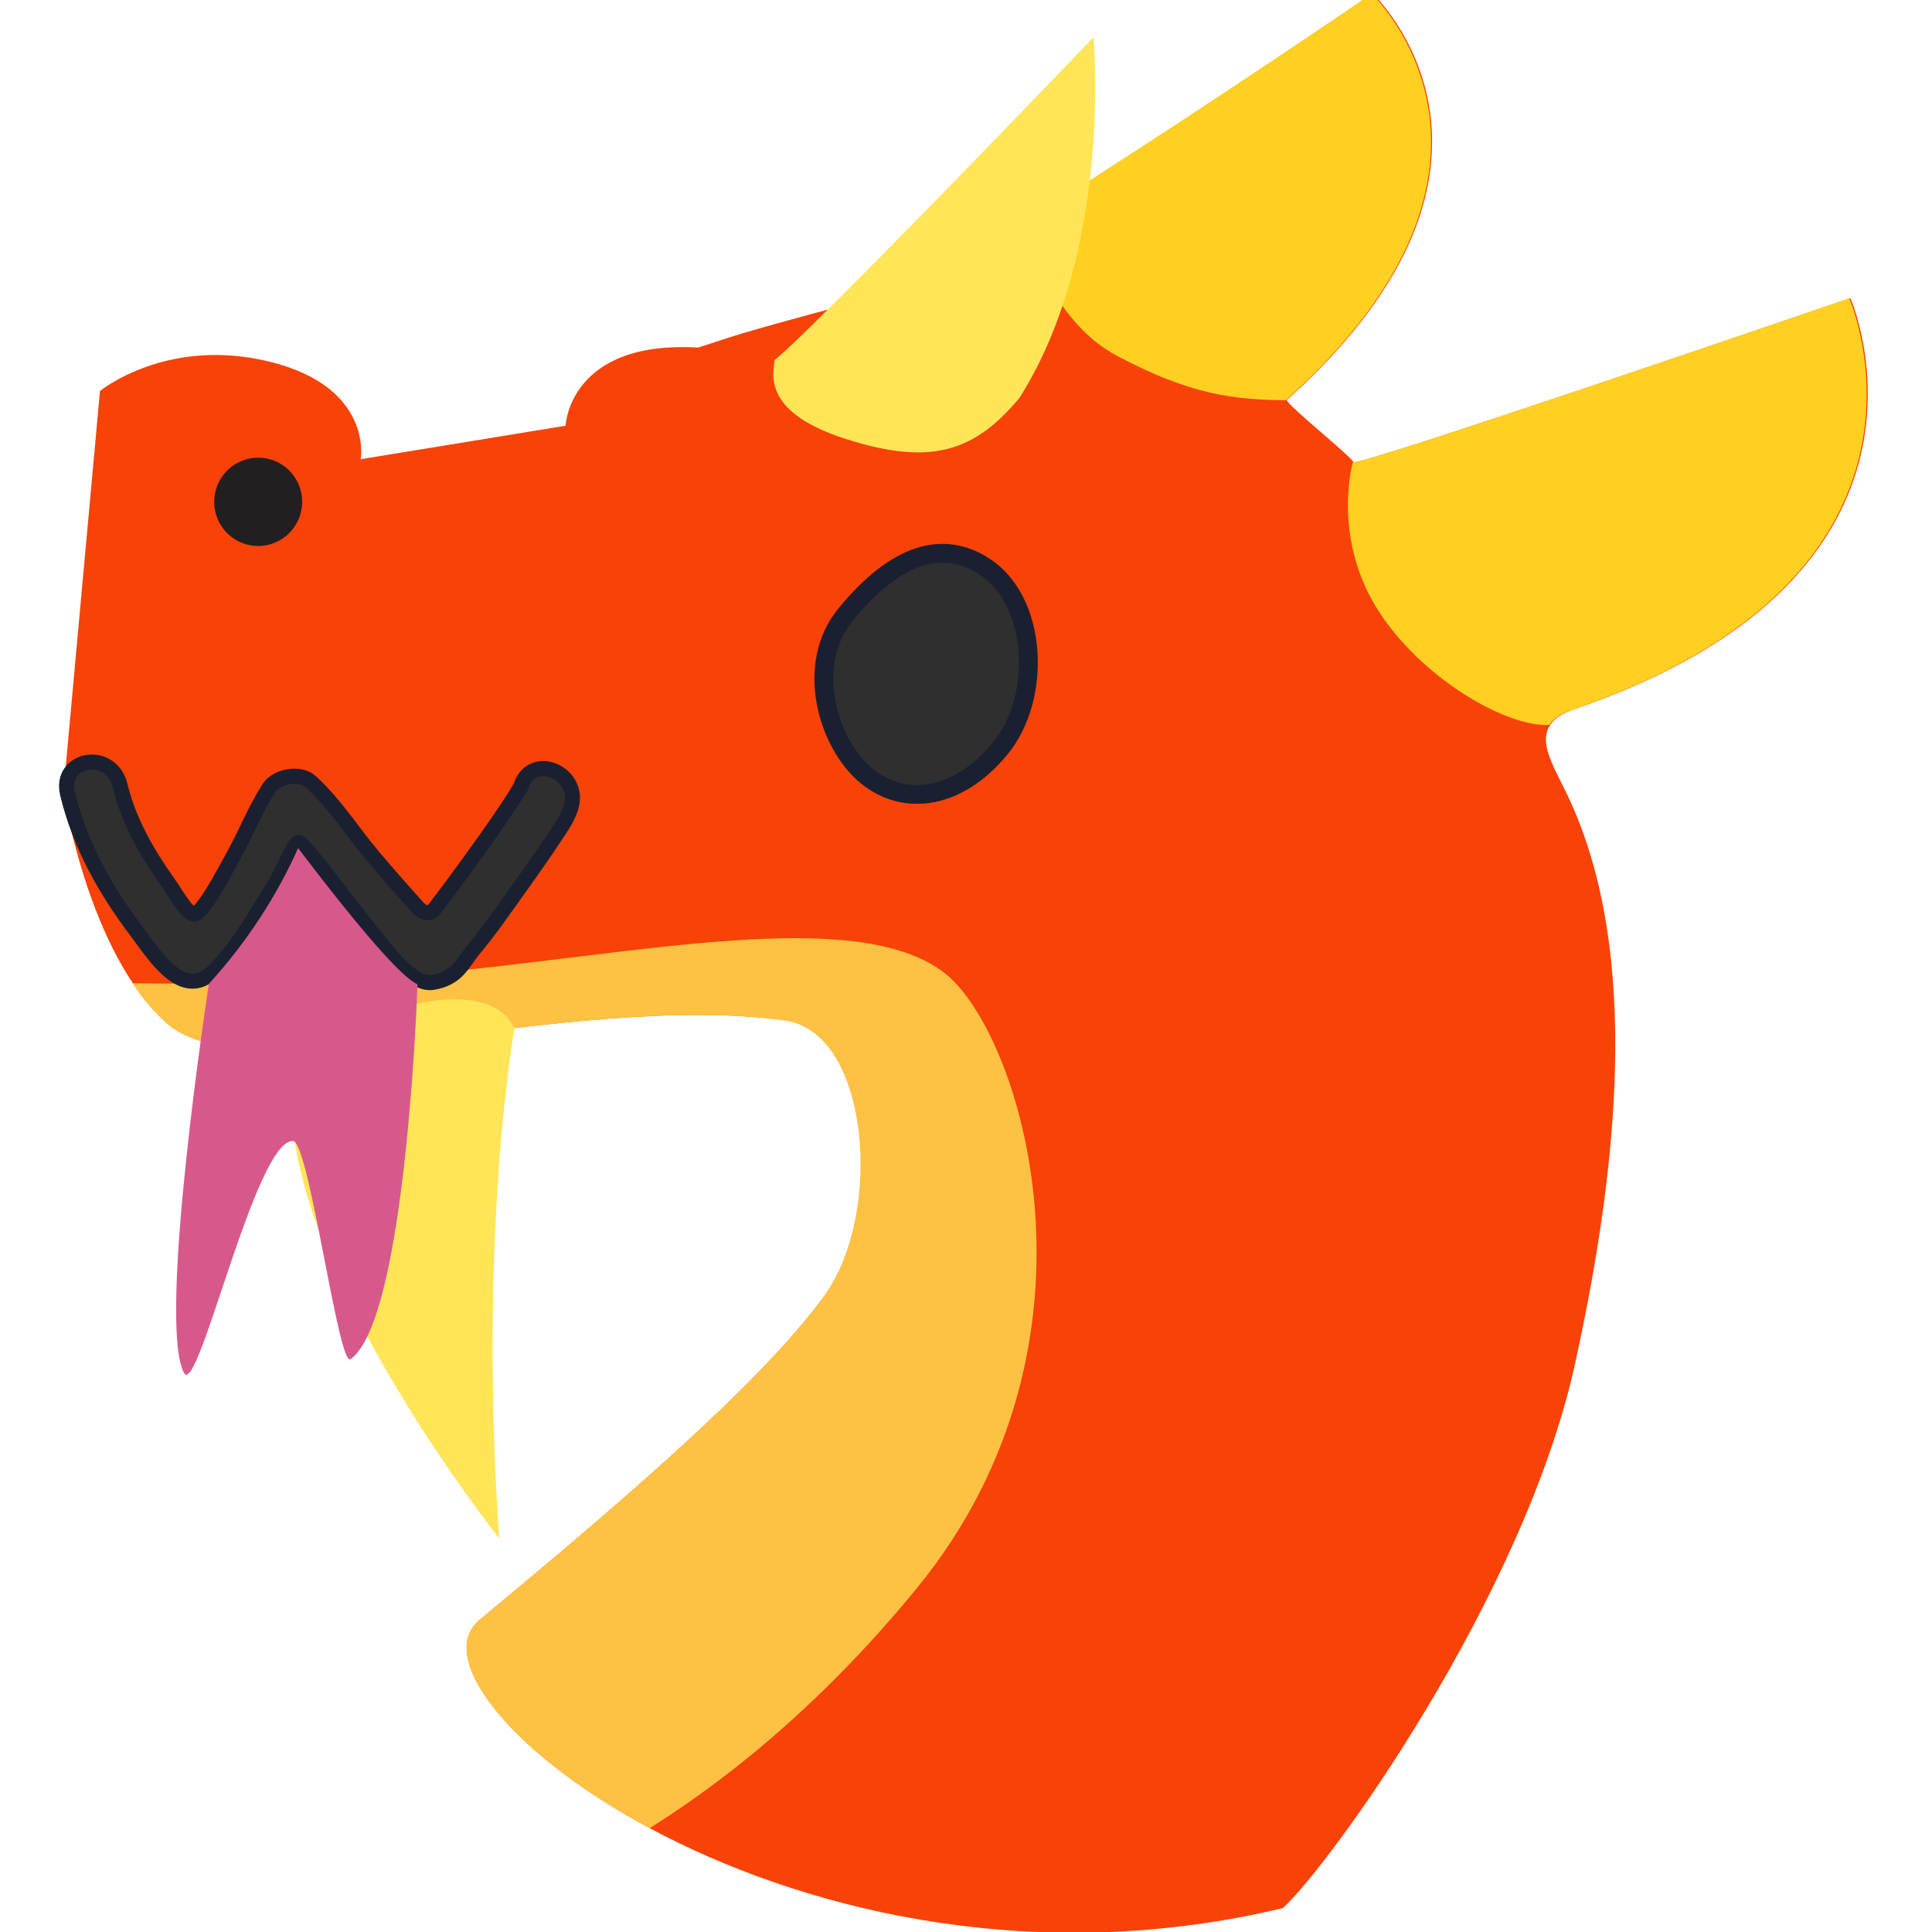
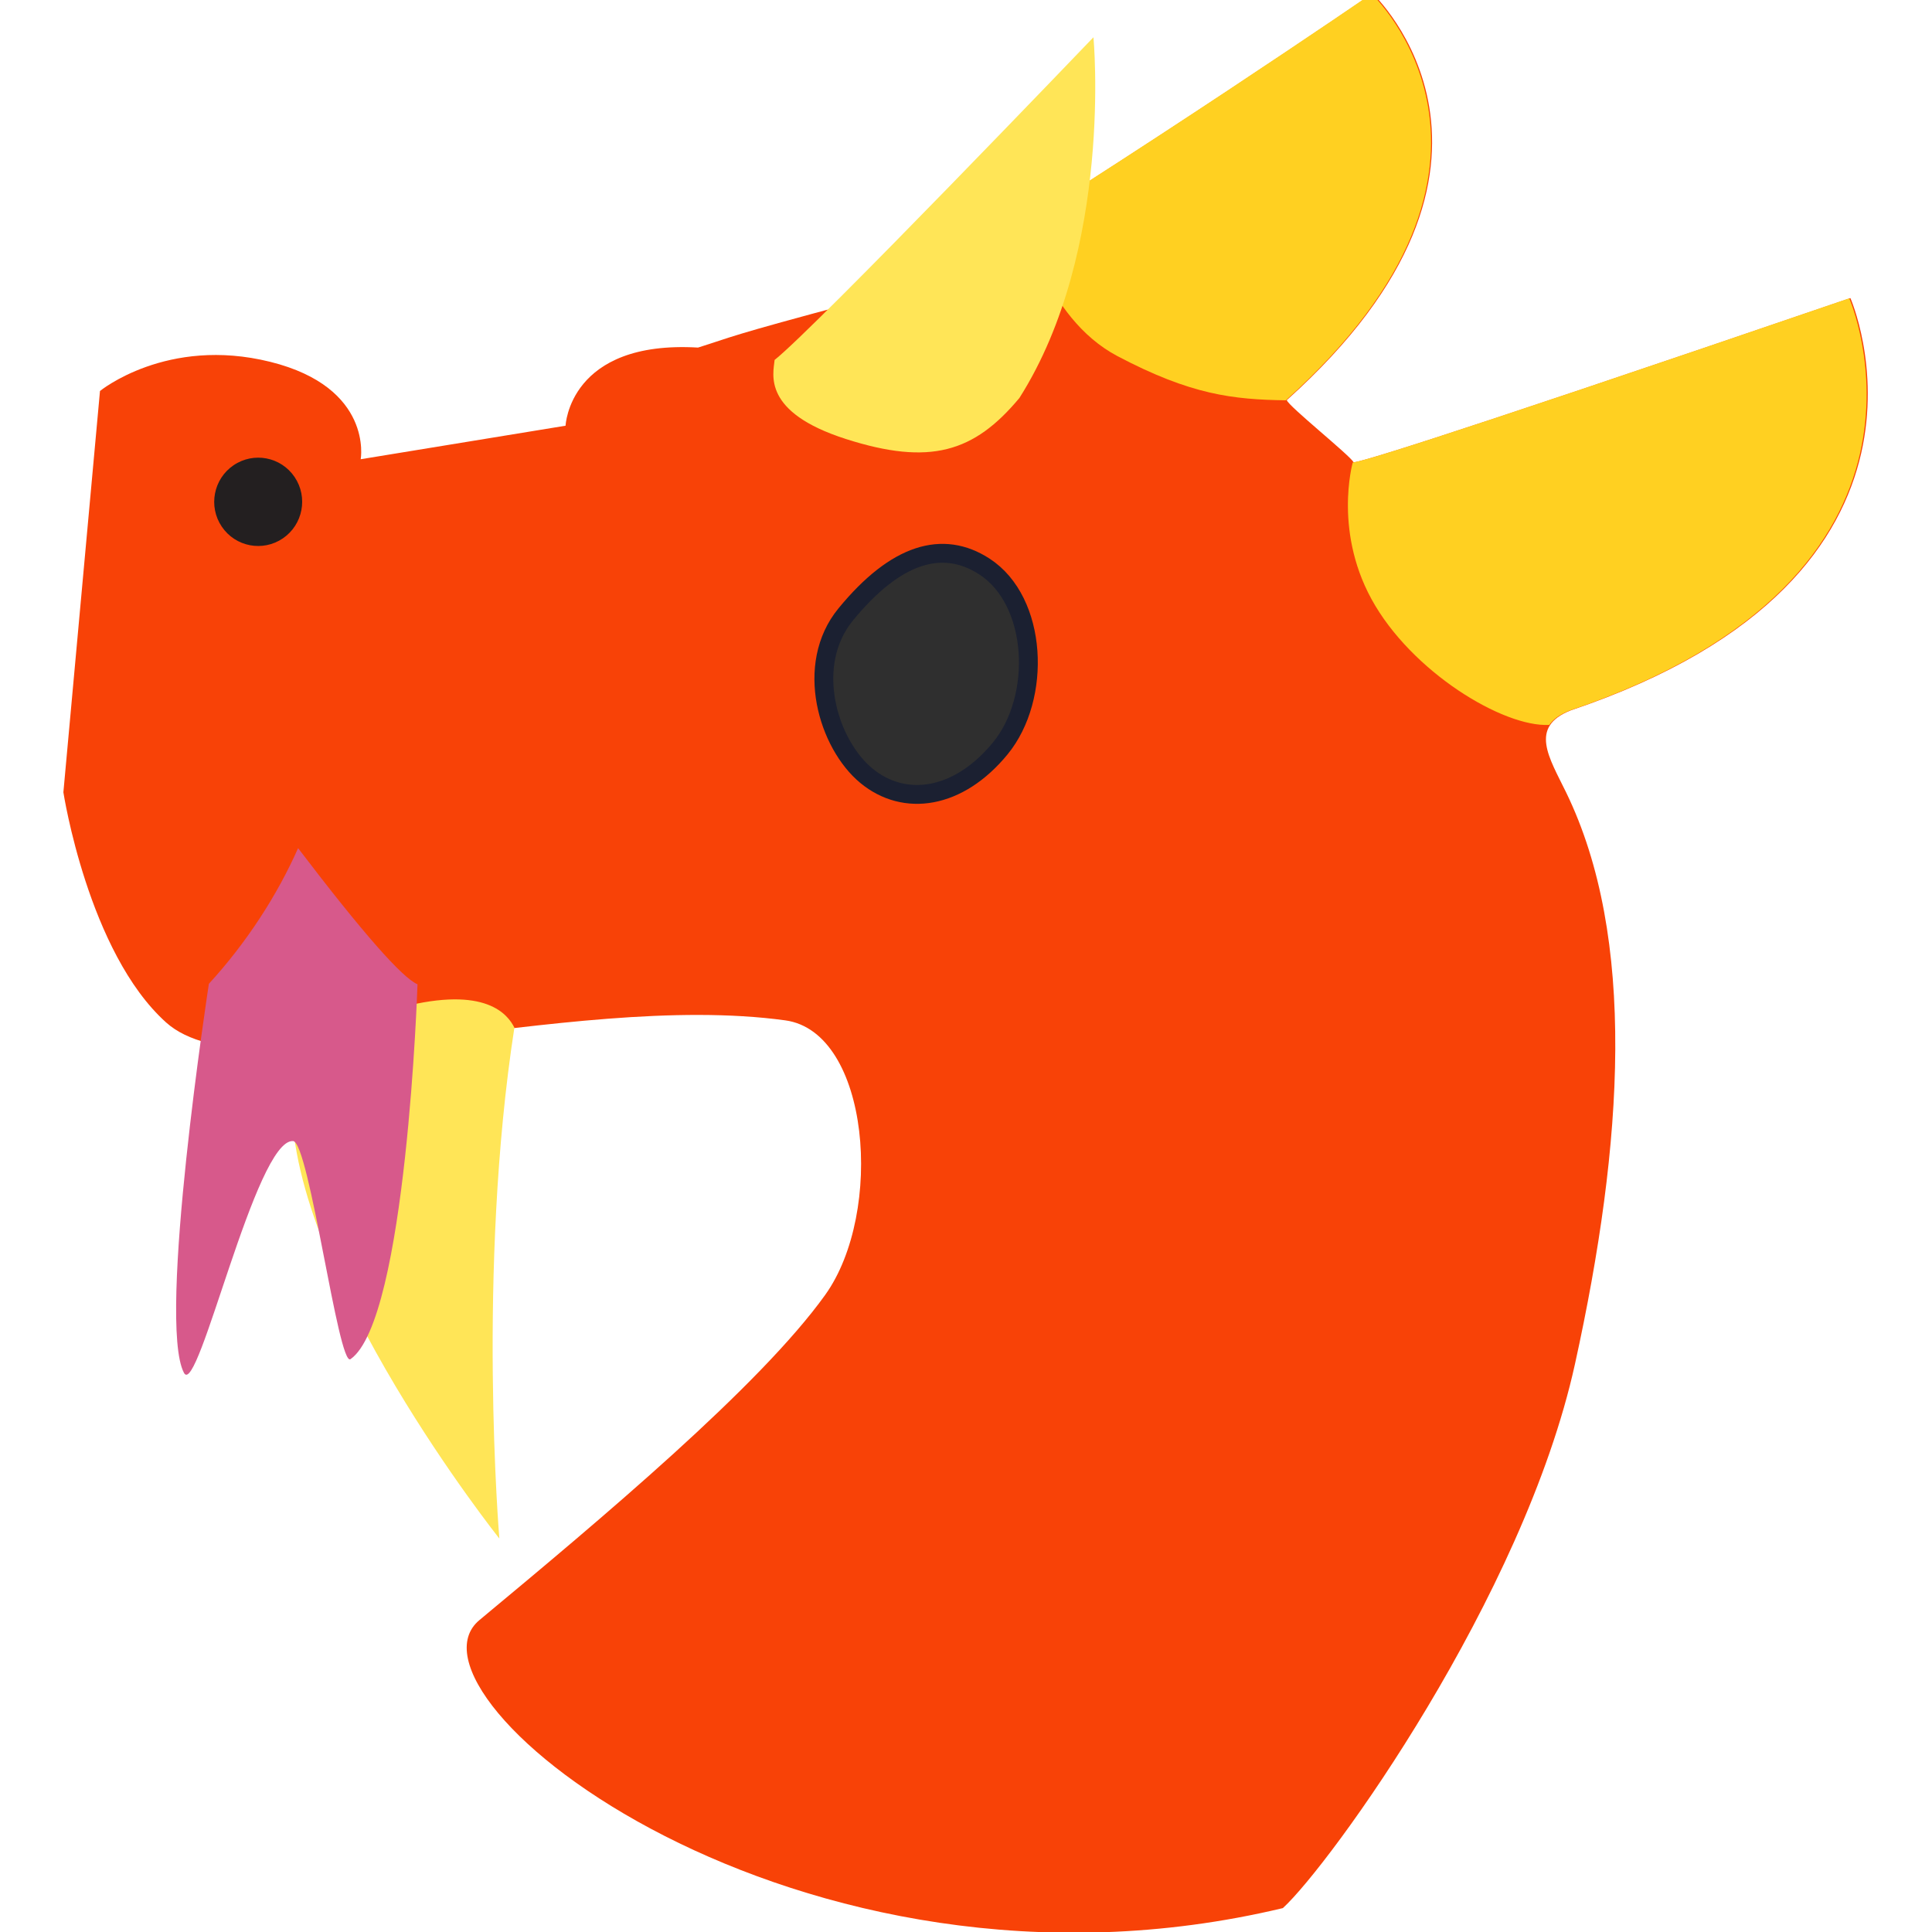
<svg xmlns="http://www.w3.org/2000/svg" xmlns:ns1="http://sodipodi.sourceforge.net/DTD/sodipodi-0.dtd" xmlns:ns2="http://www.inkscape.org/namespaces/inkscape" xmlns:ns3="http://www.serif.com/" width="100%" height="100%" viewBox="0 0 512 512" version="1.1" xml:space="preserve" style="fill-rule:evenodd;clip-rule:evenodd;stroke-miterlimit:10;" id="svg35" ns1:docname="dragnmlem.svg" ns2:version="0.92.4 (5da689c313, 2019-01-14)" ns2:export-filename="/home/niss/dragnmlem.svg.png" ns2:export-xdpi="103.21" ns2:export-ydpi="103.21">
  <defs id="defs39">
    <clipPath clipPathUnits="userSpaceOnUse" id="clipPath889">
      <path ns2:connector-curvature="0" d="M 71.474,95.953 C 98.847,102.752 95.458,121.761 95.458,121.761 l 54.265,-8.884 c 0,0 0.92,-22.713 35.082,-20.704 9.027,-2.826 7.713,-2.978 41.561,-11.986 5.374,-1.431 12.197,-0.867 17.324,-4.001 58.088,-35.501 119.788,-77.836 119.788,-77.836 0,0 47.635,44.593 -22.702,107.74 0.317,1.51 16.641,14.542 17.718,16.477 1.952,-0.246 11.632,-2.481 131.572,-43.519 0,0 32.282,73.365 -74.022,109.236 -11.182,4.383 -5.718,12.553 -1.26,21.713 18.703,38.432 15.307,92.722 2.401,151.482 -13.558,61.733 -64.844,132.724 -77.34,144.167 -128.897,30.791 -236.882,-56.316 -212.849,-76.305 32.322,-26.882 74.265,-62.018 91.561,-86.158 15.689,-21.897 11.82,-69.683 -10.598,-72.751 -58.24,-7.972 -141.46,20.829 -164.007,0.568 -20.676,-18.577 -27.231,-60.987 -27.231,-60.987 l 9.664,-106.325 c 0,0 17.715,-14.532 45.089,-7.735" style="clip-rule:evenodd;fill:#ffd021;fill-opacity:1;fill-rule:nonzero;stroke-width:1.02;stroke-miterlimit:10" id="path891" />
    </clipPath>
    <clipPath clipPathUnits="userSpaceOnUse" id="clipPath910">
      <path ns2:connector-curvature="0" d="M 71.474,95.953 C 98.847,102.752 95.458,121.761 95.458,121.761 l 54.265,-8.884 c 0,0 0.92,-22.713 35.082,-20.704 9.027,-2.826 7.713,-2.978 41.561,-11.986 5.374,-1.431 12.197,-0.867 17.324,-4.001 58.088,-35.501 119.788,-77.836 119.788,-77.836 0,0 47.635,44.593 -22.702,107.74 0.317,1.51 16.641,14.542 17.718,16.477 1.952,-0.246 11.632,-2.481 131.572,-43.519 0,0 32.282,73.365 -74.022,109.236 -11.182,4.383 -5.718,12.553 -1.26,21.713 18.703,38.432 15.307,92.722 2.401,151.482 -13.558,61.733 -64.844,132.724 -77.34,144.167 -128.897,30.791 -236.882,-56.316 -212.849,-76.305 32.322,-26.882 74.265,-62.018 91.561,-86.158 15.689,-21.897 11.82,-69.683 -10.598,-72.751 -58.24,-7.972 -141.46,20.829 -164.007,0.568 -20.676,-18.577 -27.231,-60.987 -27.231,-60.987 l 9.664,-106.325 c 0,0 17.715,-14.532 45.089,-7.735" style="clip-rule:evenodd;fill:#f84207;fill-opacity:1;fill-rule:nonzero;stroke-width:1.02;stroke-miterlimit:10" id="path912" />
    </clipPath>
  </defs>
  <ns1:namedview pagecolor="#ffffff" bordercolor="#666666" borderopacity="1" objecttolerance="10" gridtolerance="10" guidetolerance="10" ns2:pageopacity="0" ns2:pageshadow="2" ns2:window-width="1920" ns2:window-height="1011" id="namedview37" showgrid="false" ns2:zoom="1.3037281" ns2:cx="171.66102" ns2:cy="266.82124" ns2:window-x="0" ns2:window-y="0" ns2:window-maximized="1" ns2:current-layer="Layer-2">
    <ns2:grid type="xygrid" id="grid887" />
  </ns1:namedview>
  <g id="Layer-2" ns3:id="Layer 2">
    <g transform="matrix(1.04,-0.02,0.019,1,14.103,471.604)" id="g4">
      <path d="M62.132,-374.475C88.328,-367.15 84.716,-348.21 84.716,-348.21L137.061,-356.046C137.061,-356.046 138.367,-378.737 171.179,-376.07C179.912,-378.721 178.651,-378.899 211.366,-387.253C216.56,-388.58 223.111,-387.885 228.099,-390.919C284.614,-425.294 344.729,-466.431 344.729,-466.431C344.729,-466.431 389.707,-420.928 320.901,-359.149C321.178,-357.633 336.633,-344.289 337.633,-342.333C339.515,-342.541 348.864,-344.589 464.958,-383.307C464.958,-383.307 494.64,-309.333 391.754,-275.518C380.92,-271.351 386.023,-263.078 390.14,-253.833C407.412,-215.048 403.14,-160.833 389.64,-102.333C375.458,-40.873 324.826,29.116 312.598,40.316C188.081,68.616 85.859,-20.556 109.34,-40.078C140.919,-66.332 181.902,-100.653 198.982,-124.455C214.474,-146.045 211.64,-193.897 190.14,-197.397C134.285,-206.49 53.728,-179.299 32.422,-199.991C12.885,-218.963 7.368,-261.492 7.368,-261.492L18.632,-367.611C18.632,-367.611 35.936,-381.799 62.132,-374.475" style="fill:#f84207;fill-rule:nonzero;fill-opacity:1" id="path2" />
    </g>
    <g transform="matrix(1,0,0,1,61.889,142.677)" id="g8">
      <path d="M0,-19.374C-5.331,-15.746 -6.727,-8.468 -3.119,-3.118C0.49,2.232 7.737,3.628 13.068,0C18.399,-3.628 19.795,-10.906 16.187,-16.256C12.578,-21.606 5.331,-23.002 0,-19.374" style="fill:rgb(35,31,32);fill-rule:nonzero;" id="path6" />
    </g>
    <g transform="matrix(1,0,0,1,5.327,20.397)" id="g18">
      <g transform="matrix(1,0,0,1,218.784,173.696)" id="g12">
        <path d="M0,-31.284C-11.074,-17.782 -4.657,3.153 5.476,11.506C15.609,19.858 29.895,17.758 40.969,4.255C52.042,-9.247 50.885,-34.788 36.779,-43.96C25.733,-51.142 13.307,-47.509 0,-31.284" style="fill:rgb(47,47,47);fill-rule:nonzero;" id="path10" />
      </g>
      <g transform="matrix(-0.655,0.755,0.755,0.655,264.507,152.83)" id="g16">
        <path d="M22.091,-41.365C39.547,-40.883 51.156,-22.317 50.826,-9.19C50.495,3.938 39.547,13.353 22.091,12.87C4.636,12.387 -13.9,-5.223 -11.585,-21.889C-9.772,-34.939 1.115,-41.945 22.091,-41.365Z" style="fill:none;fill-rule:nonzero;stroke:rgb(27,32,49);stroke-width:5px;" id="path14" />
      </g>
    </g>
    <path style="fill:#ffd021;fill-rule:evenodd;stroke:none;stroke-width:1px;stroke-linecap:butt;stroke-linejoin:miter;stroke-opacity:1;fill-opacity:1" d="m 358.493,122.567 c 0,0 -5.408,18.993 5.981,37.976 11.39,18.983 35.797,33.085 47.186,31.458 11.39,-1.627 124.746,-34.169 124.746,-34.169 L 504.949,52.61 367.729,-27.661 271.186,57.492 c 0,0 5.424,26.576 24.949,36.881 19.525,10.305 30.703,11.5 44.64,11.716 13.937,0.216 17.718,16.477 17.718,16.477 z" id="path875" ns2:connector-curvature="0" clip-path="url(#clipPath889)" />
-     <path style="fill:#fdc143;fill-opacity:1;fill-rule:evenodd;stroke:none;stroke-width:1px;stroke-linecap:butt;stroke-linejoin:miter;stroke-opacity:1" d="m 11.932,259.797 c 0,0 50.524,2.956 103.409,-1.972 54.317,-5.061 111.334,-17.785 134.692,-0.198 20.304,15.288 46.644,97.627 -7.051,163.254 -53.695,65.627 -106.847,81.356 -106.847,81.356 L 80.814,427.39 Z" id="path893" ns2:connector-curvature="0" clip-path="url(#clipPath910)" ns1:nodetypes="csssccc" />
    <g style="clip-rule:evenodd;fill-rule:evenodd;stroke-miterlimit:10" transform="translate(15.907,19.05)" id="g28">
      <g transform="translate(2.004,234.417)" id="g22">
-         <path ns2:connector-curvature="0" d="m 0,-43.055 c 3.257,13.535 10.07,25.521 18.224,36.333 4.887,6.482 12.223,18.572 20.403,10.698 5.984,-5.76 10.513,-13.822 14.996,-20.938 3.848,-6.11 6.244,-12.932 7.57,-13.266 1.325,-0.333 13.351,16.672 23.356,28.689 0.75,0.9 7.14,9.249 12.213,8.418 6.506,-1.065 7.893,-5.106 10.344,-8.092 5.265,-6.411 8.393,-11.041 13.248,-17.823 2.787,-3.893 5.55,-7.811 8.195,-11.821 1.712,-2.594 3.824,-5.432 4.805,-8.494 2.97,-9.269 -10.284,-14.984 -13.254,-5.714 -0.462,1.441 0.342,-0.563 0.211,-0.345 -0.349,0.575 -0.666,1.174 -1.013,1.75 -1.066,1.768 -2.21,3.48 -3.355,5.184 -3.034,4.513 -6.18,8.936 -9.36,13.325 -3.057,4.22 -6.151,8.409 -9.321,12.527 -1.201,1.561 -3.036,1.229 -4.383,-0.276 -3.893,-4.348 -8.262,-9.232 -12.013,-13.724 -5.673,-6.794 -9.734,-13.484 -16.378,-19.635 -2.923,-2.707 -9.122,-1.516 -11.13,1.65 -3.773,5.948 -5.934,11.65 -9.345,17.86 -2.313,4.209 -8.287,15.631 -10.533,15.534 -1.917,-0.083 -4.818,-5.475 -6.926,-8.44 C 21.092,-27.336 16.16,-35.913 13.894,-45.33 11.589,-54.905 -2.324,-52.712 0,-43.055" style="fill:#2f2f2f;fill-rule:nonzero" id="path20" />
-       </g>
+         </g>
      <g transform="translate(2.004,234.417)" id="g26">
-         <path ns2:connector-curvature="0" d="m 0,-43.055 c 3.257,13.535 10.07,25.521 18.224,36.333 4.887,6.482 12.223,18.572 20.403,10.698 5.984,-5.76 10.513,-13.822 14.996,-20.938 3.848,-6.11 6.244,-12.932 7.57,-13.266 1.325,-0.333 13.351,16.672 23.356,28.689 0.75,0.9 7.14,9.249 12.213,8.418 6.506,-1.065 7.893,-5.106 10.344,-8.092 5.265,-6.411 8.393,-11.041 13.248,-17.823 2.787,-3.893 5.55,-7.811 8.195,-11.821 1.712,-2.594 3.824,-5.432 4.805,-8.494 2.97,-9.269 -10.284,-14.984 -13.254,-5.714 -0.462,1.441 0.342,-0.563 0.211,-0.345 -0.349,0.575 -0.666,1.174 -1.013,1.75 -1.066,1.768 -2.21,3.48 -3.355,5.184 -3.034,4.513 -6.18,8.936 -9.36,13.325 -3.057,4.22 -6.151,8.409 -9.321,12.527 -1.201,1.561 -3.036,1.229 -4.383,-0.276 -3.893,-4.348 -8.262,-9.232 -12.013,-13.724 -5.673,-6.794 -9.734,-13.484 -16.378,-19.635 -2.923,-2.707 -9.122,-1.516 -11.13,1.65 -3.773,5.948 -5.934,11.65 -9.345,17.86 -2.313,4.209 -8.287,15.631 -10.533,15.534 -1.917,-0.083 -4.818,-5.475 -6.926,-8.44 C 21.092,-27.336 16.16,-35.913 13.894,-45.33 11.589,-54.905 -2.324,-52.712 0,-43.055 Z" style="fill:none;fill-rule:nonzero;stroke:#1b2031;stroke-width:4px" id="path24" />
-       </g>
+         </g>
    </g>
    <path style="clip-rule:evenodd;fill:#ffe557;fill-opacity:1;fill-rule:evenodd;stroke:none;stroke-width:1px;stroke-linecap:butt;stroke-linejoin:miter;stroke-miterlimit:10;stroke-opacity:1" d="m 132.333,407.726 c 0,0 -5.967,-71.193 3.985,-135.393 -1.695,-3.376 -7.435,-11.237 -30.056,-5.386 -22.622,5.851 -26.484,6.355 -28.946,24.99 -0.136,46.537 55.018,115.789 55.018,115.789 z" id="path959-3" ns2:connector-curvature="0" ns1:nodetypes="ccscc" ns2:transform-center-x="-9.2420291" ns2:transform-center-y="55.223408" />
    <g style="clip-rule:evenodd;fill-rule:evenodd;stroke-miterlimit:10" transform="matrix(0.932,0,0,1.036,-119.161,-61.497)" id="g32">
      <path ns2:connector-curvature="0" d="m 187.248,311.021 c 0,0 -14.811,86.462 -7.079,99.522 3.981,6.724 20.402,-60.024 31.038,-59.295 4.578,0.314 12.879,57.938 16.312,55.786 15.956,-9.998 19.052,-95.895 19.052,-95.895 -4.341,-1.651 -15.54,-13.087 -33.958,-34.822 -5.867,11.926 -14.548,24.079 -25.365,34.704 z" style="fill:#d7598b" id="path30" />
    </g>
    <path style="fill:#ffe557;fill-opacity:1;fill-rule:evenodd;stroke:none;stroke-width:1px;stroke-linecap:butt;stroke-linejoin:miter;stroke-opacity:1" d="m 289.775,9.875 c 0,0 -73.865,77.111 -84.496,85.51 -0.368,3.76 -3.369,13.832 18.886,20.953 22.255,7.121 33.965,3.571 45.99,-10.875 24.943,-39.287 19.62,-95.589 19.62,-95.589 z" id="path959" ns2:connector-curvature="0" ns1:nodetypes="ccscc" />
  </g>
  <g style="clip-rule:evenodd;fill-rule:evenodd;stroke-miterlimit:10" transform="matrix(1.04,-0.02,0.019,1,14.103,471.604)" id="g4-3" />
</svg>